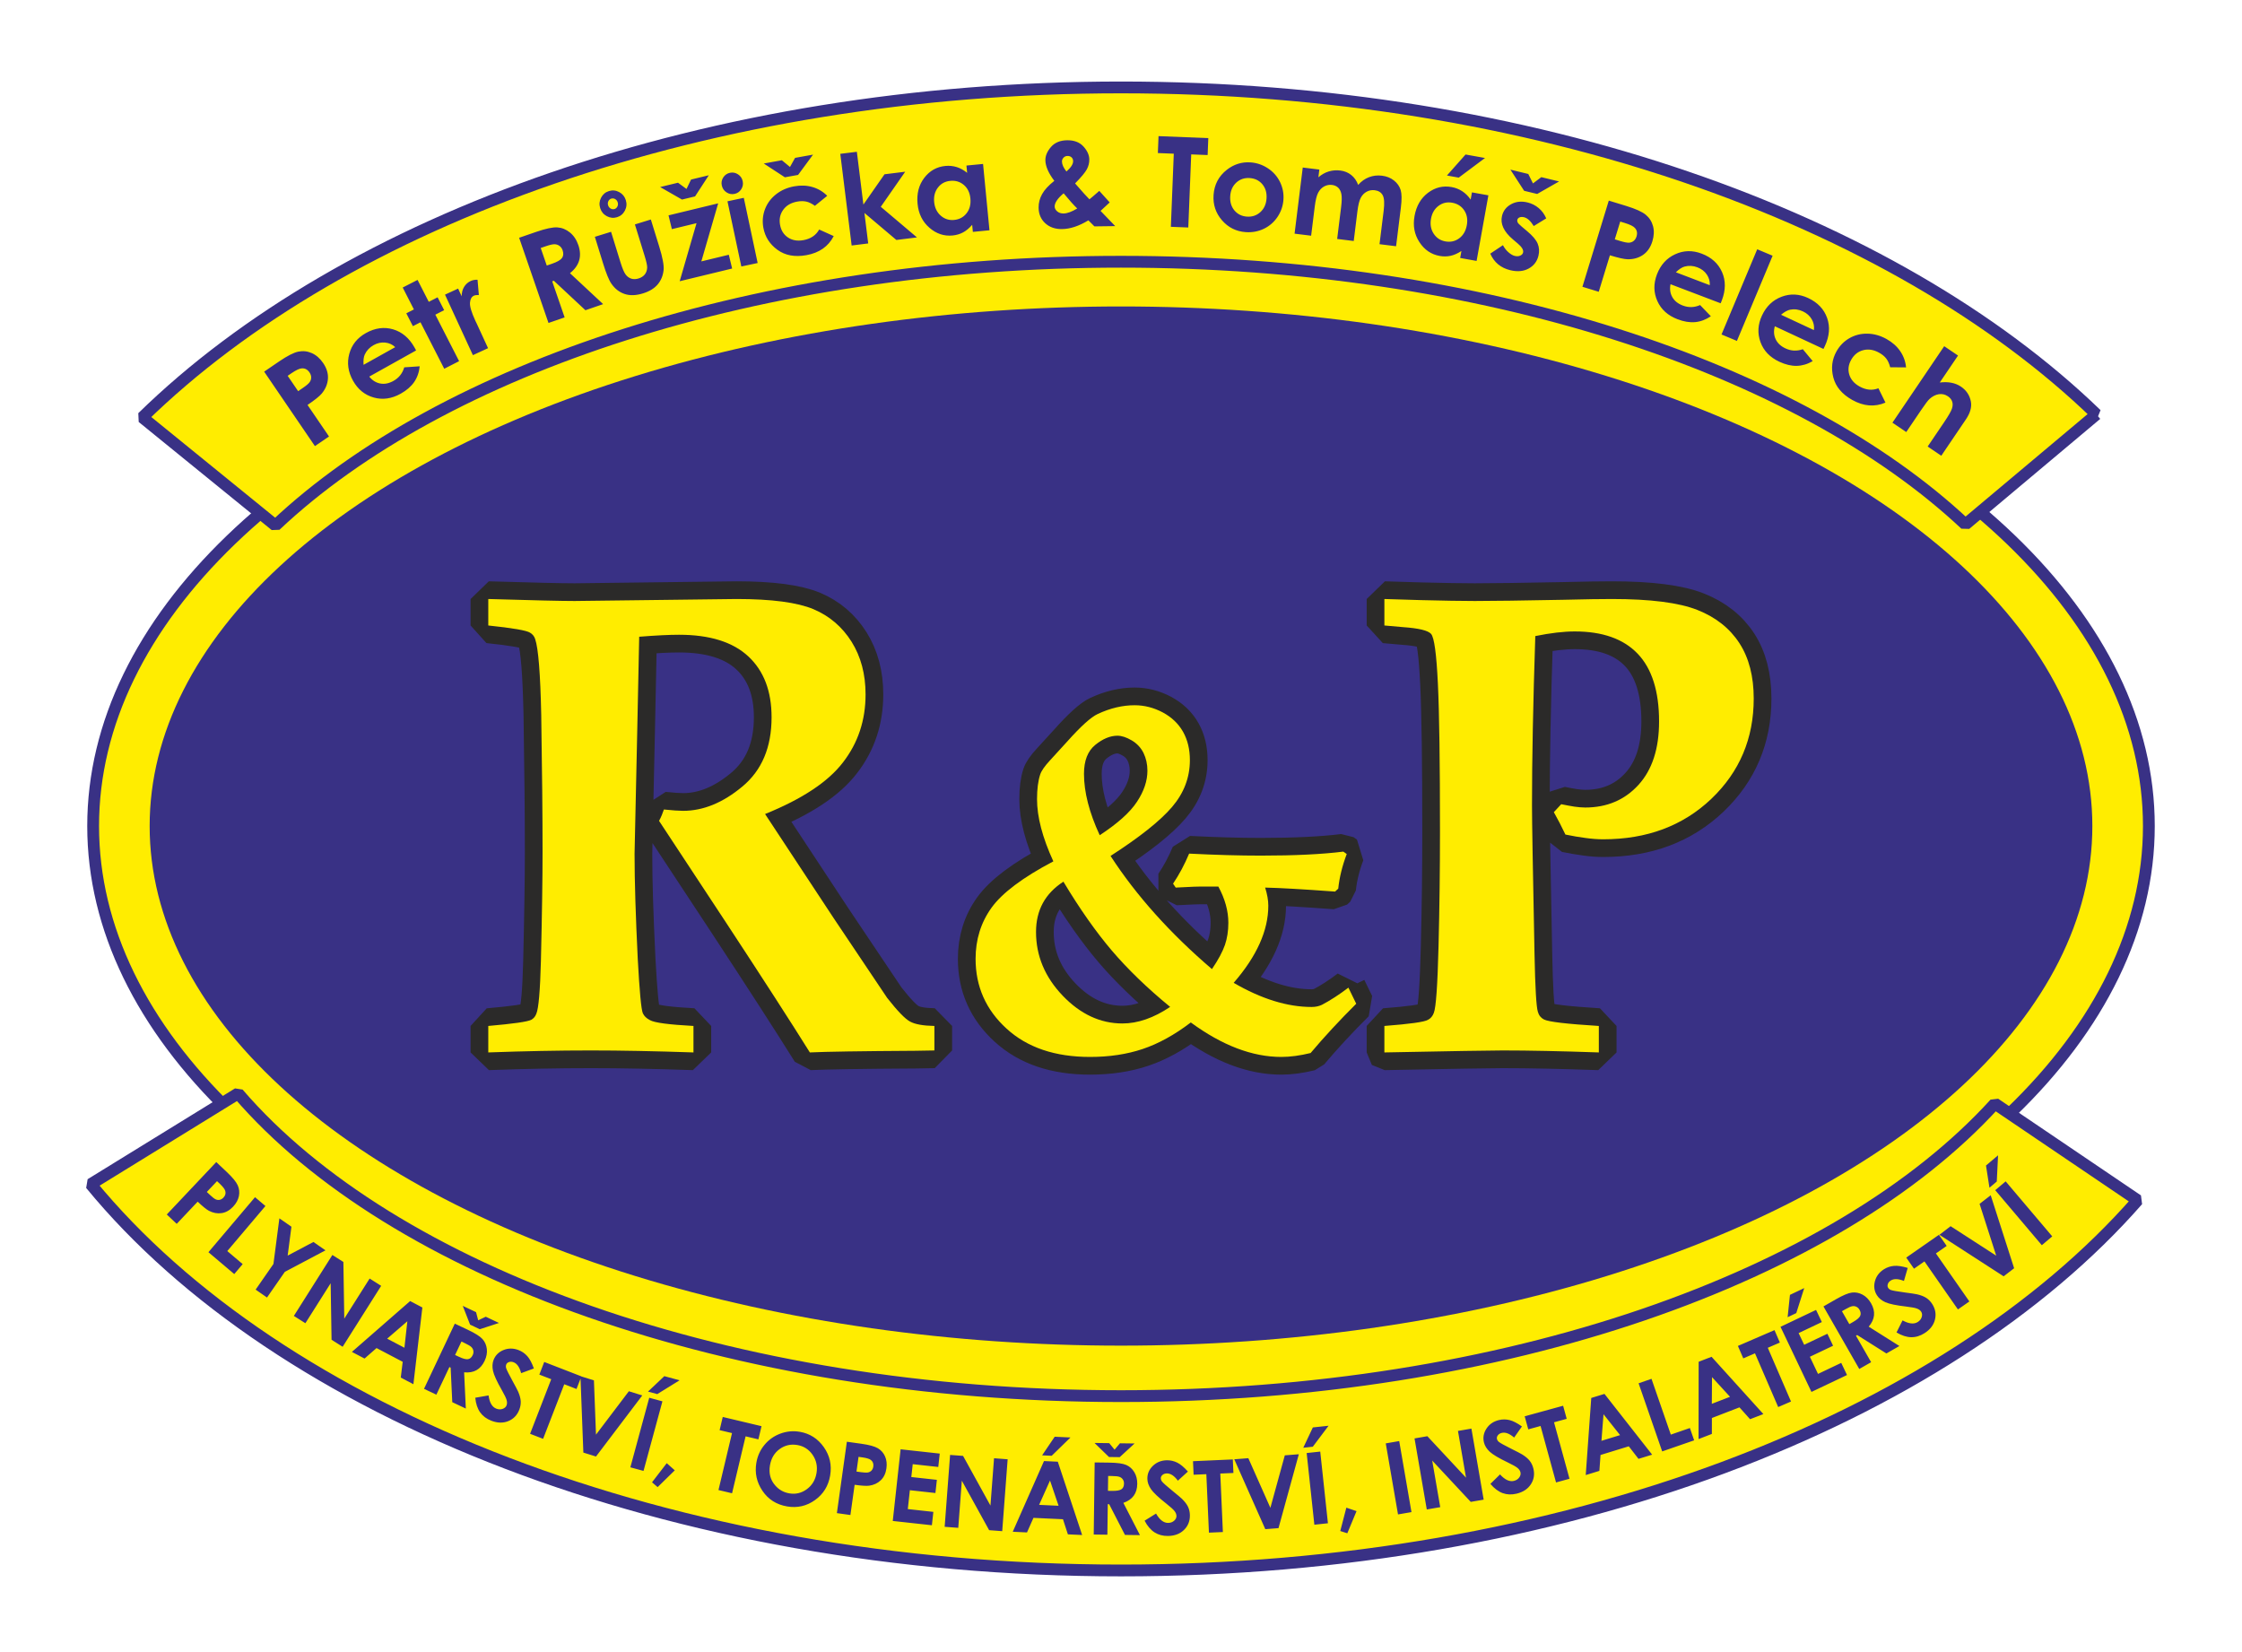
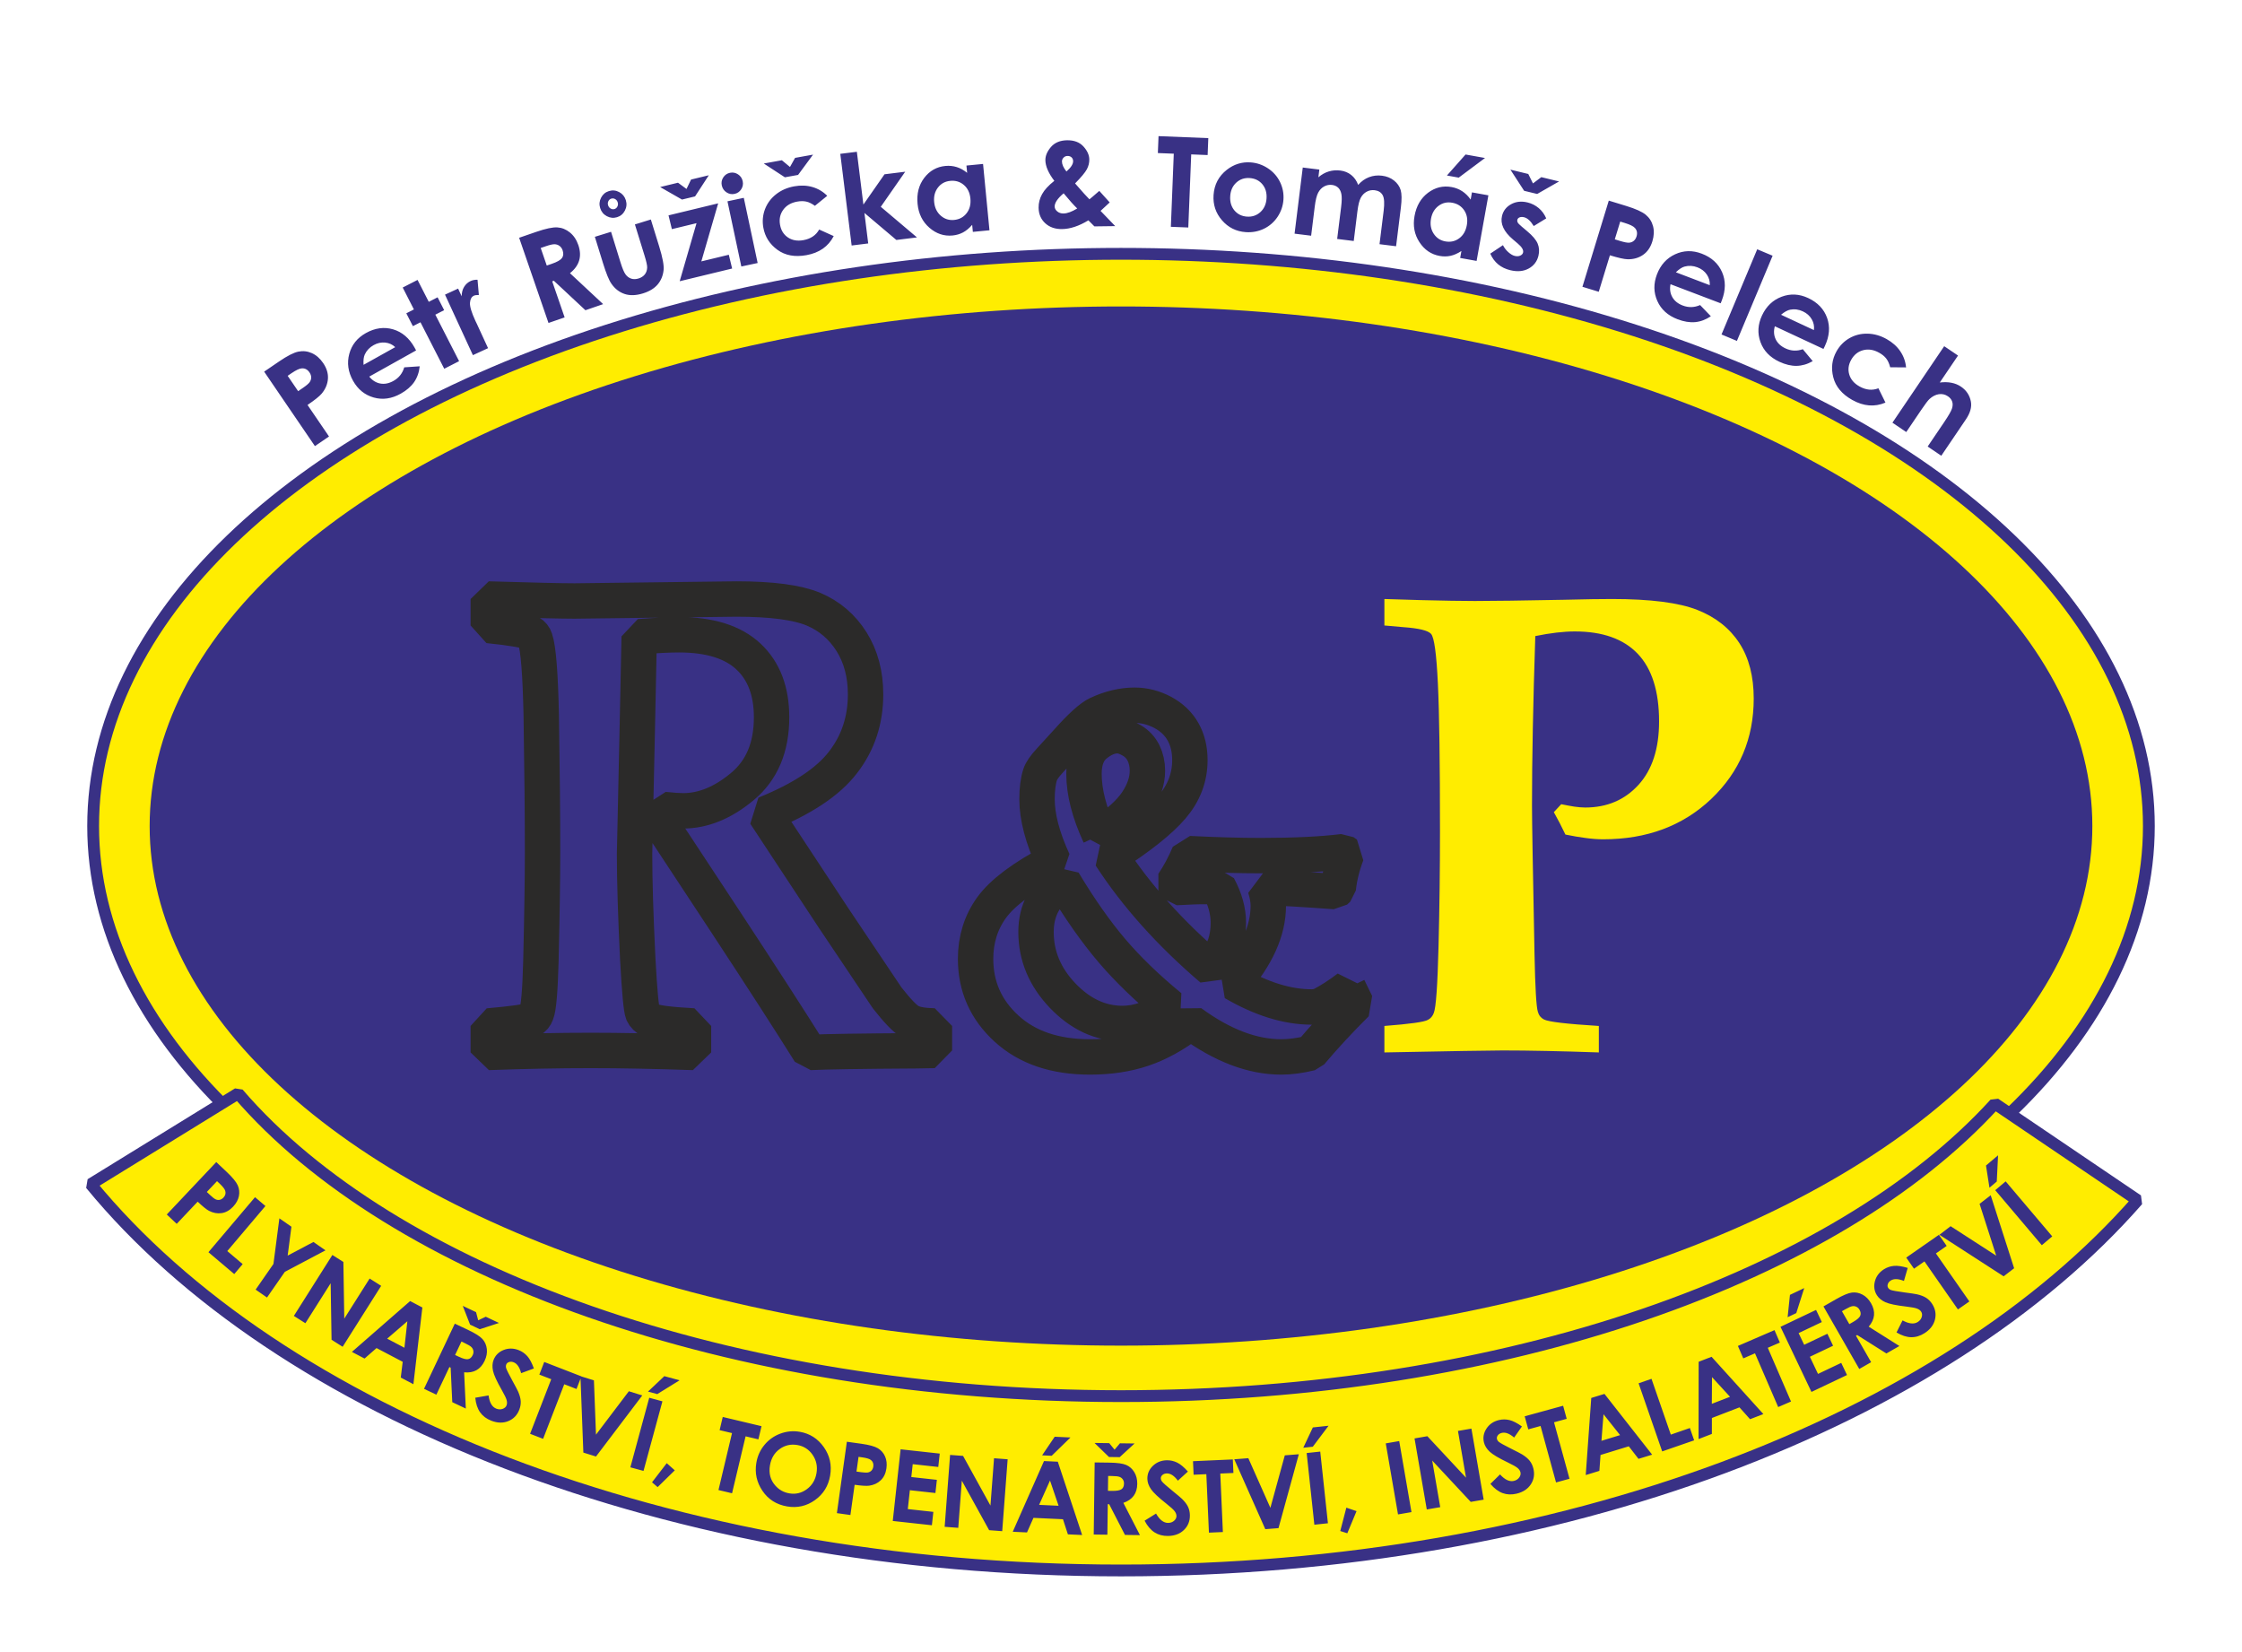
<svg xmlns="http://www.w3.org/2000/svg" xml:space="preserve" width="95mm" height="70mm" version="1.1" style="shape-rendering:geometricPrecision; text-rendering:geometricPrecision; image-rendering:optimizeQuality; fill-rule:evenodd; clip-rule:evenodd" viewBox="0 0 9500 7000">
  <defs>
    <style type="text/css">
   
    .str0 {stroke:#393185;stroke-width:50;stroke-miterlimit:22.926}
    .str1 {stroke:#393185;stroke-width:50;stroke-linejoin:bevel;stroke-miterlimit:22.926}
    .str2 {stroke:#2B2A29;stroke-width:150;stroke-linejoin:bevel;stroke-miterlimit:22.926}
    .fil3 {fill:none;fill-rule:nonzero}
    .fil0 {fill:#FFED00}
    .fil1 {fill:#393185}
    .fil4 {fill:#FFED00;fill-rule:nonzero}
    .fil2 {fill:#393185;fill-rule:nonzero}
   
  </style>
  </defs>
  <g id="Vrstva_x0020_1">
    <ellipse class="fil0 str0" cx="4750" cy="3500" rx="4355.34" ry="2424.58" />
    <ellipse class="fil1" cx="4750" cy="3500" rx="4115.88" ry="2201.52" />
-     <path class="fil0 str1" d="M8883.25 1755.7c-860.14,-831.74 -2389.52,-1385.28 -4133.25,-1385.28 -1752.68,0 -3288.87,559.17 -4146.51,1398.09l563.58 458.03c707.08,-667.23 2046.62,-1117.51 3582.93,-1117.51 1532.76,0 2869.65,448.17 3578.05,1112.84l555.2 -466.17z" />
    <path class="fil0 str1" d="M4750 6654.08c1868.84,0 3491.47,-635.75 4307.86,-1568.48l-604.97 -409.52c-667.58,733.72 -2074.75,1239.39 -3702.89,1239.39 -1659.89,0 -3090.05,-525.62 -3741.03,-1282.6l-624.53 384.69c795.86,969.72 2451.62,1636.52 4365.56,1636.52z" />
    <path class="fil2" d="M1119.31 1574.66l63.8 -43.47c34.48,-23.52 61.5,-37.3 81.03,-41.3 19.6,-4.01 38.74,-1.9 57.19,6.3 18.45,8.23 34.49,22.28 48.09,42.2 15.01,22.04 21.7,44.32 20.08,66.78 -1.6,22.4 -10.34,43.26 -26.29,62.52 -9.38,11.22 -29.46,27.26 -60.12,48.15l91.02 133.58 -59.75 40.73 -215.05 -315.49zm143.93 82.75l19.26 -13.14c15.17,-10.31 24.9,-18.54 29.37,-24.75 4.43,-6.21 6.66,-12.87 6.69,-20.2 0,-7.3 -2.44,-14.44 -7.27,-21.52 -8.35,-12.24 -19.2,-17.94 -32.5,-17.01 -9.73,0.48 -24.05,7.18 -42.81,19.93l-17.06 11.64 44.32 65.05zm499.93 -172.62l-198.49 110.88c12.69,15.98 28.19,25.69 46.4,29.25 18.18,3.43 36.93,-0.25 56.13,-10.98 23.07,-12.87 38.23,-32.01 45.71,-57.52l65.54 -4.43c-2.62,25.62 -10.55,47.96 -23.64,66.93 -13.17,18.93 -32.13,35.3 -56.98,49.17 -38.52,21.52 -76.72,26.92 -114.53,16.1 -37.83,-10.77 -66.98,-34.49 -87.42,-71.06 -20.99,-37.54 -26.26,-75.52 -15.86,-113.81 10.34,-38.35 33.73,-67.68 70.36,-88.15 38.77,-21.65 77.24,-26.89 115.32,-15.77 38.13,11.19 68.49,36.96 91.16,77.57l6.3 11.82zm-88.48 -13.9c-11.64,-11.18 -25.81,-17.66 -42.51,-19.41 -16.79,-1.69 -33.04,1.9 -48.99,10.82 -17.24,9.62 -29.69,22.79 -37.47,39.61 -4.82,10.44 -6.57,25.09 -5.19,43.93l134.16 -74.95zm31.72 -252.66l62.94 -32.2 47.49 92.79 37.41 -19.11 27.82 54.42 -37.41 19.14 100.72 196.95 -62.97 32.2 -100.73 -196.95 -32.16 16.46 -27.83 -54.45 32.17 -16.43 -47.45 -92.82zm179.25 30.11l55.53 -25.59 15.02 32.59c0.12,-15.47 3.55,-28.76 10.34,-39.89 6.84,-11.15 16.1,-19.44 27.79,-24.81 8.26,-3.83 18,-5.64 29.13,-5.42l5.63 64.75c-9.22,-0.33 -16.31,0.67 -21.13,2.9 -9.83,4.52 -15.37,14.53 -16.49,29.84 -1.21,15.38 6.45,40.94 22.94,76.7l5.97 12.33 47.66 103.46 -64.21 29.58 -118.18 -256.44zm314.08 -240.93l72.99 -25.15c39.88,-13.74 69.58,-20.05 88.96,-18.75 19.45,1.24 37.14,8.47 53.12,21.44 16.01,12.93 27.92,30.66 35.73,53.3 8.17,23.69 9.31,45.55 3.49,65.36 -5.88,19.92 -18.78,37.86 -38.89,53.87l140.55 131.11 -75.07 25.87 -133.79 -124.87 -6.97 2.41 52.67 152.82 -68.37 23.57 -124.42 -360.98zm117.06 117.72l21.8 -7.51c22.13,-7.62 36.33,-15.7 42.69,-24.38 6.3,-8.66 7.2,-19.63 2.59,-33.05 -2.71,-7.89 -7.21,-14.01 -13.33,-18.48 -6.12,-4.43 -13.08,-6.72 -20.92,-6.84 -7.78,-0.24 -20.95,2.89 -39.46,9.29l-19.02 6.54 25.65 74.43zm203.83 -121.76l68.58 -21.23 40.13 129.73c7.81,25.23 15.01,42.2 21.49,50.95 6.52,8.74 14.48,14.65 23.88,17.75 9.38,3.05 19.78,2.78 31.05,-0.69 11.25,-3.5 20.05,-9.2 26.32,-16.94 6.21,-7.78 9.62,-17.49 10.19,-29.04 0.39,-8.68 -3.31,-25.71 -11.18,-51.13l-40.79 -131.89 67.56 -20.89 35.3 114.14c14.56,47.06 20.8,80.37 18.72,100.02 -2.5,23.97 -10.97,44.32 -25.14,61.11 -14.23,16.77 -35,29.4 -62.25,37.84 -29.64,9.16 -55.54,9.95 -77.94,2.38 -22.37,-7.54 -40.91,-21.92 -55.68,-43.23 -10.4,-14.71 -22.22,-43.62 -35.54,-86.71l-34.7 -112.17zm59.69 -193.82c15.07,-4.68 29.54,-3.2 43.47,4.37 13.9,7.48 23.31,18.84 27.98,34.01 4.79,15.4 3.5,30.2 -3.86,44.22 -7.3,14.17 -18.39,23.55 -33.31,28.16 -14.9,4.61 -29.37,3.13 -43.41,-4.4 -13.96,-7.45 -23.37,-18.93 -28.13,-34.34 -4.68,-15.16 -3.41,-29.85 3.89,-43.86 7.2,-14.11 18.33,-23.52 33.37,-28.16zm9.92 32.01c-5.61,1.72 -9.74,5.31 -12.42,10.89 -2.66,5.45 -2.99,11.3 -1.12,17.3 1.96,6.3 5.61,11.01 10.98,13.96 5.39,3.08 10.82,3.71 16.22,2.02 5.42,-1.66 9.52,-5.25 12.24,-10.82 2.74,-5.49 3.16,-11.46 1.2,-17.73 -1.87,-6 -5.43,-10.64 -10.73,-13.66 -5.31,-3.07 -10.79,-3.67 -16.37,-1.96zm242.53 70.91l210.37 -50.89 -71.36 245.95 116.4 -28.16 14.11 58.39 -222.24 53.79 71.35 -245.98 -104.49 25.3 -14.14 -58.4zm-35.6 -119.96l75.73 -18.33 36.03 26.47 19.29 -39.85 75.19 -18.18 -58.22 89.57 -55.32 13.38 -92.7 -53.06zm296.02 -60.38c12.12,-2.56 23.45,-0.36 34,6.54 10.62,6.9 17.19,16.58 19.84,29.06 2.62,12.3 0.51,23.7 -6.21,34.19 -6.75,10.49 -16.16,17.03 -28.22,19.6 -12.3,2.62 -23.72,0.42 -34.27,-6.55 -10.65,-6.99 -17.25,-16.85 -19.93,-29.48 -2.59,-12.15 -0.45,-23.39 6.3,-33.8 6.75,-10.4 16.25,-16.97 28.49,-19.56zm-10.67 120.8l69.18 -14.68 58.7 276.18 -69.16 14.71 -58.72 -276.21zm422.72 -23.24l-52.27 42.38c-12.94,-9.46 -25.08,-15.4 -36.54,-17.93 -11.43,-2.54 -24.3,-2.45 -38.62,0.12 -26.08,4.7 -45.76,16.25 -59.03,34.61 -13.35,18.42 -17.82,39.67 -13.44,63.94 4.22,23.51 15.46,41.3 33.58,53.45 18.24,12.09 39.89,15.86 65.09,11.31 31.14,-5.61 53.48,-20.6 67.08,-45.05l61.65 27.8c-22.85,44.11 -61.38,71.03 -115.74,80.83 -48.93,8.83 -89.84,1.23 -122.67,-22.64 -32.86,-23.88 -52.82,-55.14 -59.81,-93.88 -4.82,-26.83 -2.56,-52.73 6.78,-77.75 9.47,-25.03 25.03,-46.22 46.82,-63.46 21.77,-17.25 47.54,-28.58 77.39,-33.95 27.68,-5 53.39,-3.95 77.36,3.07 23.97,7.03 44.77,19.42 62.37,37.15zm-268.91 -136.87l76.66 -13.81 34.43 28.52 21.59 -38.62 76.12 -13.72 -63.37 85.98 -55.98 10.07 -89.45 -58.42zm324.23 -41l70.19 -8.69 27.7 223.67 89.51 -128.34 87.67 -10.85 -103.47 148.62 153.33 129.7 -87.33 10.82 -135.31 -114.44 16.01 129.21 -70.18 8.72 -48.12 -388.42zm534.58 49.65l70.39 -6.81 27.17 281.06 -70.4 6.78 -2.89 -29.9c-12.51,14.38 -25.42,25.08 -38.74,32.16 -13.27,7.06 -28.1,11.43 -44.23,13 -36.45,3.53 -69.22,-7.48 -98.49,-33.04 -29.27,-25.51 -45.88,-59.15 -49.89,-100.88 -4.19,-43.32 5.27,-80.01 28.24,-110.19 23.04,-30.11 52.82,-46.97 89.51,-50.52 16.94,-1.63 33.04,0.03 48.48,4.85 15.43,4.85 30.03,13.02 43.83,24.36l-2.98 -30.87zm-68.59 64.85c-21.91,2.11 -39.31,11.54 -52.21,28.4 -12.97,16.73 -18.33,37.2 -16.01,61.25 2.35,24.27 11.61,43.51 27.86,57.77 16.25,14.23 35.09,20.29 56.61,18.21 22.13,-2.14 39.86,-11.58 52.91,-28.43 13.18,-16.73 18.54,-37.69 16.13,-62.65 -2.38,-24.42 -11.61,-43.47 -27.7,-57.22 -16.01,-13.69 -35.31,-19.5 -57.59,-17.33zm631.5 42.47l44.08 48.87 -19.42 18.06 -19.29 17.82 62.1 64.51 -88.18 1.15 -25.5 -25.6c-39.83,24.18 -77.06,36.57 -111.55,37.03 -29.24,0.39 -53.03,-7.93 -71.39,-24.79 -18.33,-16.85 -27.64,-38.74 -28.01,-65.57 -0.27,-20.32 4.62,-39.43 14.69,-57.61 9.94,-18.15 27.31,-36.99 51.88,-56.43 -24.93,-32.77 -37.53,-61.93 -37.87,-87.37 -0.24,-18.78 7.66,-37.47 23.64,-56.08 16.07,-18.57 38.89,-28.06 68.47,-28.45 29.87,-0.4 52.96,8.44 69.24,26.37 16.28,17.97 24.48,36.18 24.72,54.72 0.22,14.53 -3.22,28.52 -10.4,41.88 -7.17,13.47 -23.78,33.46 -49.83,59.87 31.41,36.12 51.67,58.52 60.84,67.35 5.42,-4.13 19.35,-16.1 41.78,-35.73zm-139.16 -82.09c18.99,-16.76 28.46,-31.32 28.28,-43.98 -0.09,-6.57 -2.29,-11.85 -6.69,-15.98 -4.4,-4.1 -10.16,-6.03 -17.25,-5.94 -6.57,0.09 -12.12,2.44 -16.67,7.21 -4.52,4.76 -6.78,10.19 -6.69,16.4 0.15,12.39 6.48,26.5 19.02,42.29zm45.67 156.62c-13.65,-12.93 -32.92,-34.28 -57.67,-64.31 -25.5,21.65 -38.19,40.31 -37.98,56.26 0.09,7.45 3.71,14.26 10.82,20.38 7.17,6.06 16.07,9.07 26.86,8.92 15.53,-0.21 34.85,-7.29 57.97,-21.25zm344.5 -306.51l210.91 8.41 -2.86 71.72 -69.58 -2.77 -12.36 309.76 -73.86 -2.92 12.36 -309.8 -67.47 -2.68 2.86 -71.72zm389.81 111.24c26.62,1.87 51.16,10.25 73.71,25.15 22.58,14.89 39.52,34.09 51.13,57.73 11.57,23.72 16.43,48.66 14.62,75.01 -1.84,26.53 -10.22,50.82 -24.99,72.98 -14.87,22.16 -34.13,38.92 -57.86,50.38 -23.78,11.39 -49.38,16.19 -76.87,14.26 -40.49,-2.8 -74.04,-19.51 -100.64,-50.14 -26.68,-30.75 -38.55,-66.56 -35.72,-107.5 3.05,-43.93 21.77,-79.44 56.16,-106.45 30.18,-23.49 63.59,-33.98 100.46,-31.42zm-3.53 66.39c-22.04,-1.51 -40.88,4.82 -56.53,19.02 -15.64,14.26 -24.33,33.22 -25.98,57.01 -1.69,24.39 4.19,44.71 17.54,60.84 13.39,16.1 31.14,24.99 53.33,26.53 22.1,1.53 41.06,-4.89 56.86,-19.15 15.74,-14.29 24.45,-33.49 26.11,-57.55 1.69,-24.15 -4.22,-44.16 -17.58,-60.29 -13.35,-16.04 -31.29,-24.84 -53.75,-26.41zm224.87 -44.62l70.21 8.68 -4.07 32.71c13.72,-11.79 28.31,-20.05 43.9,-24.72 15.52,-4.79 32.01,-6.06 49.41,-3.92 17.51,2.17 32.89,8.47 45.88,18.84 13.12,10.38 22.89,24.45 29.46,42.06 13.2,-15.16 28.52,-26.14 45.85,-32.71 17.34,-6.63 35.73,-8.74 54.99,-6.36 19.99,2.47 36.96,9.31 50.95,20.44 14.08,11.12 23.39,24.6 28.25,40.28 4.73,15.79 5.06,40.45 0.9,74.07l-20.32 164.12 -70.18 -8.68 17.55 -141.6c3.91,-31.66 2.62,-53.64 -4.01,-65.79 -6.61,-12.18 -17.97,-19.29 -33.89,-21.28 -12.24,-1.51 -23.55,0.57 -34.01,6.24 -10.49,5.61 -18.9,14.2 -25.05,25.66 -6.15,11.48 -10.91,30.54 -14.23,57.28l-15.58 125.95 -70.22 -8.68 16.76 -135.21c3.08,-24.96 3.47,-43.32 1.09,-54.96 -2.32,-11.73 -6.9,-20.68 -13.63,-27.13 -6.78,-6.39 -15.52,-10.25 -26.04,-11.55 -11.79,-1.45 -22.98,0.66 -33.44,6.39 -10.52,5.76 -18.84,14.56 -25.23,26.44 -6.27,11.94 -11.1,31.32 -14.41,58.16l-15.41 124.17 -70.18 -8.68 34.7 -280.22zm716.91 105.27l69.61 12.52 -49.93 277.93 -69.61 -12.52 5.31 -29.57c-15.92,10.46 -31.27,17.24 -46.01,20.44 -14.68,3.23 -30.12,3.41 -46.09,0.54 -36.03,-6.45 -64.61,-25.89 -85.86,-58.45 -21.29,-32.47 -28.16,-69.34 -20.74,-110.61 7.68,-42.84 26.77,-75.61 57.03,-98.44 30.33,-22.73 63.55,-30.93 99.85,-24.39 16.76,2.99 31.81,8.96 45.34,17.79 13.54,8.83 25.39,20.68 35.61,35.3l5.49 -30.54zm-83.6 43.87c-21.65,-3.89 -40.97,0.48 -57.92,13.2 -17.03,12.61 -27.73,30.87 -32.01,54.66 -4.31,24 -0.61,45.01 11.18,63.13 11.79,18.09 28.28,29.06 49.56,32.86 21.89,3.95 41.52,-0.33 58.64,-13.02 17.21,-12.57 28.04,-31.27 32.47,-55.96 4.34,-24.14 0.6,-44.98 -11.16,-62.58 -11.72,-17.52 -28.7,-28.34 -50.76,-32.29zm56.49 -204.31l82.46 14.8 -111.37 83.18 -50.01 -8.98 78.92 -89zm341.78 270.69l-52.9 32.47c-13.06,-21.4 -26.65,-33.82 -40.76,-37.26 -7.69,-1.87 -14.08,-1.66 -19.27,0.51 -5.18,2.23 -8.35,5.73 -9.52,10.55 -0.88,3.71 -0.34,7.42 1.68,11.19 1.99,3.77 7.87,9.68 17.49,17.76l22.1 18.66c23.39,19.44 38.37,37.23 45.01,53.15 6.6,16.01 7.68,33.07 3.25,51.31 -5.91,24.3 -19.8,42.45 -41.63,54.26 -21.89,11.94 -47.87,14.2 -78.02,6.88 -39.95,-9.68 -68.23,-33.04 -84.48,-70.1l53.67 -35.87c5.82,11.36 13.41,21.31 22.94,29.72 9.47,8.42 18.42,13.69 26.83,15.74 9.08,2.2 17,1.87 23.58,-1.2 6.66,-3.02 10.64,-7.36 11.99,-13.06 2.57,-10.58 -4.91,-23.33 -22.55,-38.19l-20.35 -17.28c-39.04,-33.07 -54.44,-66.38 -46.33,-99.88 5.24,-21.61 18.09,-38.1 38.53,-49.38 20.44,-11.27 43.65,-13.78 69.64,-7.45 17.84,4.32 33.58,12.36 47.45,24 13.75,11.67 24.3,26.17 31.65,43.47zm-151.76 -206.57l75.73 18.36 19.9 40.04 35.36 -26.59 75.22 18.24 -92.79 53 -55.26 -13.42 -58.16 -89.63zm416.88 131.24l73.8 22.58c39.92,12.24 67.56,24.69 82.91,37.41 15.4,12.78 25.71,29.03 30.84,48.57 5.15,19.53 4.19,40.85 -2.87,63.91 -7.8,25.5 -20.98,44.65 -39.52,57.43 -18.48,12.78 -40.22,18.99 -65.24,18.6 -14.62,-0.33 -39.7,-5.94 -75.19,-16.79l-47.3 154.56 -69.16 -21.16 111.73 -365.11zm25.45 164.06l22.27 6.84c17.52,5.34 30.06,7.78 37.69,7.42 7.63,-0.45 14.2,-2.87 19.93,-7.42 5.69,-4.58 9.76,-10.91 12.27,-19.14 4.34,-14.17 1.99,-26.2 -7.06,-36 -6.48,-7.26 -20.65,-14.29 -42.33,-20.92l-19.74 -6.03 -23.03 75.25zm448.62 271.02l-212.48 -80.82c-4.1,19.99 -1.6,38.1 7.39,54.32 9.04,16.16 23.9,28.16 44.46,35.97 24.69,9.41 49.11,8.71 73.47,-1.96l45.53 47.39c-21.35,14.44 -43.57,22.7 -66.48,24.9 -22.97,2.05 -47.69,-1.96 -74.31,-12.09 -41.24,-15.67 -69.91,-41.45 -85.92,-77.41 -16.07,-35.88 -16.64,-73.47 -1.72,-112.63 15.28,-40.19 40.97,-68.65 77,-85.29 36.02,-16.7 73.52,-17.64 112.75,-2.72 41.48,15.77 70.24,41.91 86.19,78.24 15.92,36.36 15.68,76.21 -0.88,119.68l-5 12.42zm-46.19 -76.72c1.09,-16.1 -3.07,-31.14 -12.45,-45.07 -9.49,-13.93 -22.7,-24.06 -39.76,-30.57 -18.48,-7.03 -36.57,-8.11 -54.45,-3.26 -11.09,3.02 -23.42,11.1 -36.99,24.24l143.65 54.66zm201.06 -152.16l65.24 27.35 -151.28 360.95 -65.24 -27.34 151.28 -360.96zm280.7 422.31l-206.06 -96.08c-5.51,19.63 -4.34,37.86 3.44,54.72 7.84,16.76 21.77,29.81 41.72,39.1 23.94,11.18 48.33,12.27 73.41,3.41l41.94 50.55c-22.34,12.88 -45.07,19.51 -68.11,20.02 -23.06,0.36 -47.42,-5.43 -73.22,-17.45 -40.01,-18.67 -66.72,-46.46 -80.08,-83.48 -13.38,-36.96 -11.21,-74.5 6.49,-112.48 18.17,-38.95 45.88,-65.45 83.02,-79.44 37.17,-14.05 74.65,-12.24 112.63,5.48 40.25,18.79 67.02,46.91 80.29,84.33 13.23,37.44 10.1,77.14 -9.59,119.29l-5.88 12.03zm-40.49 -79.89c2.26,-15.98 -0.78,-31.26 -9.13,-45.83 -8.47,-14.59 -20.89,-25.68 -37.45,-33.4 -17.9,-8.35 -35.87,-10.76 -54.05,-7.2 -11.28,2.17 -24.18,9.34 -38.65,21.46l139.28 64.97zm390.5 158.06l-67.26 -0.54c-3.98,-15.53 -9.58,-27.86 -16.82,-37.08 -7.17,-9.23 -17.18,-17.37 -29.85,-24.45 -23.12,-12.96 -45.67,-16.61 -67.59,-10.88 -22,5.72 -38.95,19.26 -51.04,40.78 -11.69,20.84 -14.35,41.73 -8.08,62.62 6.37,20.92 20.69,37.59 43.03,50.14 27.61,15.46 54.35,18.11 80.4,7.89l29.9 60.66c-45.7,19.54 -92.55,15.77 -140.72,-11.24 -43.36,-24.33 -70.13,-56.2 -80.26,-95.51 -10.16,-39.31 -5.66,-76.15 13.57,-110.46 13.36,-23.79 31.59,-42.33 54.72,-55.71 23.21,-13.27 48.69,-19.72 76.51,-19.15 27.77,0.52 54.84,8.17 81.31,23.04 24.48,13.71 43.68,30.93 57.7,51.58 14.02,20.65 22.19,43.44 24.48,68.31zm161.62 -89.81l58.58 39.65 -77.3 114.2c18.15,-2.15 34.64,-1.81 49.56,1.11 14.87,2.89 28.28,8.32 40.1,16.34 23.09,15.65 37.2,36.87 42.18,63.67 4.19,23.06 -2.87,48.06 -21.05,74.92l-104.46 154.32 -57.7 -39.04 69.31 -102.38c18.27,-27.01 29.45,-46.21 33.34,-57.49 3.92,-11.34 4.34,-21.43 1.33,-30.42 -2.96,-8.89 -9.08,-16.46 -18.18,-22.64 -11.82,-7.99 -24.69,-10.91 -38.53,-8.83 -13.75,2.14 -26.86,8.89 -39.37,20.23 -6.48,5.91 -18.18,21.28 -35.12,46.33l-63.49 93.79 -58.58 -39.64 219.38 -324.12z" />
    <path class="fil2" d="M916.36 4923.71l44.89 42.38c24.27,22.95 39.68,41.64 46.16,56.29 6.48,14.62 8.14,29.91 4.85,45.73 -3.26,15.86 -11.49,30.78 -24.72,44.8 -14.65,15.5 -30.87,24.57 -48.72,27.14 -17.79,2.62 -35.6,-0.64 -53.36,-9.8 -10.4,-5.43 -26.35,-18.36 -47.93,-38.74l-88.79 94.03 -42.08 -39.71 209.7 -222.12zm-40 126.65l13.56 12.81c10.67,10.04 18.78,16.25 24.33,18.69 5.67,2.41 11.25,3.02 16.94,1.78 5.73,-1.27 10.89,-4.37 15.62,-9.38 8.14,-8.59 10.7,-18.06 7.72,-28.31 -2.08,-7.5 -9.74,-17.57 -22.94,-30.02l-12.03 -11.37 -43.2 45.8zm204.24 22.15l44.14 37.42 -161.65 190.89 65.24 55.26 -35.73 42.18 -109.4 -92.62 197.4 -233.13zm103.2 89.66l51.1 35.46 -15.98 122.46 109.17 -57.77 51.07 35.46 -172.3 91.16 -75.46 108.71 -48.2 -33.49 75.46 -108.68 25.14 -193.31zm224.57 155.26l46.64 29.49 3.79 240.21 107.45 -169.91 48.9 30.93 -163.25 258.18 -47 -29.72 -3.8 -239.43 -107.05 169.34 -48.9 -30.9 163.22 -258.19zm329.48 195.24l51.85 27.22 -37.98 325.08 -53.54 -28.13 8.2 -66.8 -110.86 -58.22 -50.86 44.38 -53.54 -28.13 246.73 -215.4zm-11.76 85.53l-85.56 73.83 73.14 38.4 12.42 -112.23zm201.03 10.13l55.86 26.37c30.51,14.41 51.04,27.41 61.41,38.95 10.43,11.61 16.52,25.63 18.45,41.97 1.93,16.34 -1.18,33.16 -9.35,50.47 -8.56,18.15 -20.07,31.29 -34.49,39.37 -14.5,8.14 -31.95,11.18 -52.39,9.13l7.23 153.61 -57.43 -27.14 -6.87 -146.27 -5.31 -2.5 -55.23 116.97 -52.3 -24.72 130.42 -276.21zm1.26 132.79l16.7 7.87c16.92,7.99 29.52,11.31 38.05,9.89 8.41,-1.42 15.1,-7.2 19.93,-17.45 2.83,-6.03 3.7,-12.03 2.71,-18.03 -1.03,-5.97 -3.77,-11.16 -8.17,-15.62 -4.31,-4.46 -13.6,-10.01 -27.77,-16.7l-14.56 -6.87 -26.89 56.91zm32.44 -208.13l56.35 26.62 9.13 34.58 32.05 -15.17 55.95 26.44 -81.22 26.56 -41.18 -19.44 -31.08 -79.59zm301.35 265.26l-53.93 19.87c-6.51,-25.02 -17.06,-40.37 -31.68,-46.03 -7.15,-2.75 -13.69,-3.11 -19.66,-1.09 -6.03,2.11 -9.95,5.52 -11.79,10.28 -1.84,4.76 -2.05,9.92 -0.42,15.44 2.23,7.38 10.79,24.69 25.72,51.97 13.95,25.35 22.3,41.15 24.96,47.33 6.69,15.38 10.4,28.97 11.12,40.88 0.6,11.94 -1.36,23.88 -6,35.82 -9.07,23.42 -24.6,39.52 -46.7,48.57 -22.03,8.95 -46.06,8.38 -72.08,-1.72 -20.29,-7.87 -36.06,-19.66 -47.3,-35.43 -11.18,-15.79 -18.12,-36.44 -20.56,-61.89l56.31 -9.8c4.04,30.48 14.99,49.17 32.84,56.08 9.31,3.58 18.23,3.92 26.68,0.96 8.47,-2.98 14.07,-8.02 16.82,-15.1 2.47,-6.39 2.59,-13.78 0.27,-22.16 -2.26,-8.26 -8.98,-22.28 -20.2,-41.88 -21.28,-37.29 -33.76,-64.57 -37.5,-81.82 -3.74,-17.27 -2.99,-32.71 2.32,-46.39 7.66,-19.78 21.73,-33.8 42.21,-42.06 20.56,-8.29 41.87,-8.17 63.97,0.36 14.2,5.52 26.47,14.08 36.78,25.6 10.31,11.61 19.56,28.97 27.82,52.21zm43.93 -27.55l157.49 61.02 -20.74 53.54 -51.95 -20.11 -89.59 231.26 -55.14 -21.37 89.56 -231.26 -50.37 -19.51 20.74 -53.57zm153.45 60.17l57.1 17.79 8.74 230 139.28 -183.87 56.86 17.72 -196.11 258.82 -53.57 -16.67 -12.3 -323.79zm291.49 91.47l55.84 15.17 -80.04 294.78 -55.84 -15.17 80.04 -294.78zm63.89 -91.53l64.63 17.58 -94.57 58.49 -39.19 -10.65 69.13 -65.42zm10.25 368.74l34.06 30.33 -72.62 71.08 -23.79 -20.41 62.35 -81zm237.32 -195.84l164.3 39.07 -13.26 55.86 -54.21 -12.87 -57.37 241.27 -57.55 -13.66 57.37 -241.3 -52.55 -12.51 13.27 -55.86zm326.28 62.86c42.57,7.23 76.55,28.91 101.93,64.9 25.48,36.06 34.4,76.28 26.86,120.59 -7.44,43.96 -28.88,78.57 -64.3,103.86 -35.33,25.27 -74.65,34.28 -117.76,26.95 -45.25,-7.68 -80.13,-29.72 -104.67,-66.02 -24.63,-36.33 -33.25,-75.97 -25.96,-118.99 4.86,-28.7 16.34,-54.03 34.37,-75.82 18,-21.8 40.43,-37.69 67.14,-47.67 26.8,-9.97 54.27,-12.57 82.39,-7.8zm-10.4 56.04c-27.73,-4.7 -52.75,1.06 -74.91,17.21 -22.22,16.16 -35.85,39.17 -40.91,69.07 -5.67,33.29 1.75,61.65 22.31,85.05 15.91,18.3 35.84,29.45 59.84,33.52 27.04,4.62 51.76,-1.32 74.13,-17.72 22.4,-16.43 36.03,-39.01 40.91,-67.81 4.89,-28.64 -0.6,-54.53 -16.43,-77.66 -15.8,-23.09 -37.44,-36.99 -64.94,-41.66zm210.04 -13.93l61.14 8.53c33.1,4.62 56.47,10.98 70.24,19.12 13.75,8.17 23.94,19.68 30.45,34.49 6.51,14.8 8.44,31.74 5.79,50.83 -2.95,21.13 -10.94,37.92 -24,50.34 -12.96,12.42 -29.36,20.08 -49.17,22.94 -11.6,1.6 -32.07,0.27 -61.53,-3.83l-17.88 128.1 -57.31 -8.02 42.27 -302.5zm40.76 126.38l18.48 2.59c14.5,2.02 24.72,2.39 30.66,1.15 6,-1.33 10.88,-4.07 14.86,-8.38 3.92,-4.31 6.33,-9.86 7.27,-16.67 1.66,-11.73 -1.72,-20.93 -10.1,-27.56 -6.06,-4.91 -18.12,-8.68 -36.12,-11.18l-16.34 -2.29 -8.71 62.34zm187 -94.33l165.79 18.18 -6.22 56.68 -108.25 -11.88 -6 54.53 108.29 11.88 -6.12 55.84 -108.29 -11.88 -8.75 79.92 108.26 11.88 -6.21 56.64 -165.78 -18.15 33.28 -303.64zm209.62 23.82l55.02 4.16 116.04 210.4 15.19 -200.46 57.67 4.38 -23.03 304.58 -55.44 -4.19 -115.68 -209.71 -15.13 199.79 -57.67 -4.37 23.03 -304.58zm397.95 25.98l58.48 2.75 103.14 310.61 -60.42 -2.81 -20.83 -64 -125.08 -5.85 -27.32 61.71 -60.38 -2.8 132.41 -299.61zm25.5 82.49l-46.25 103.1 82.52 3.86 -36.27 -106.96zm19.78 -185.53l66.92 3.13 -79.64 77.6 -40.58 -1.9 53.3 -78.83zm169.4 108.89l61.77 0.82c33.73,0.42 57.79,3.73 72.02,9.94 14.32,6.21 25.66,16.43 34.19,30.51 8.56,14.08 12.72,30.66 12.48,49.78 -0.27,20.08 -5.28,36.81 -15.04,50.16 -9.83,13.42 -24.42,23.46 -43.87,30.06l70.3 136.72 -63.49 -0.85 -66.95 -130.2 -5.88 -0.09 -1.69 129.33 -57.85 -0.75 4.01 -305.43zm56.28 120.29l18.45 0.24c18.72,0.24 31.57,-1.99 38.71,-6.81 7.09,-4.8 10.73,-12.81 10.88,-24.15 0.09,-6.66 -1.59,-12.51 -5,-17.52 -3.41,-5.03 -8.05,-8.62 -13.93,-10.82 -5.79,-2.29 -16.52,-3.47 -32.2,-3.68l-16.09 -0.21 -0.82 62.95zm-56.89 -202.83l62.32 0.81 22.67 27.68 22.82 -27.08 61.89 0.82 -62.85 57.88 -45.53 -0.6 -61.32 -59.51zm395.75 121.16l-42.51 38.68c-15.43,-20.74 -30.96,-30.99 -46.64,-30.75 -7.65,0.12 -13.87,2.26 -18.63,6.39 -4.82,4.19 -7.17,8.83 -7.08,13.96 0.09,5.09 1.84,9.95 5.42,14.44 4.83,6 19.27,18.84 43.36,38.53 22.46,18.24 36.11,29.72 40.94,34.49 11.96,11.72 20.5,22.91 25.62,33.7 5.07,10.82 7.72,22.64 7.9,35.45 0.39,25.12 -7.93,45.86 -25.02,62.53 -17.07,16.58 -39.56,25.05 -67.44,25.51 -21.77,0.33 -40.79,-4.68 -57.13,-15.08 -16.34,-10.43 -30.51,-26.95 -42.33,-49.62l48.51 -30.24c15.19,26.71 32.35,39.92 51.49,39.61 9.98,-0.15 18.36,-3.19 25.08,-9.13 6.73,-5.91 10.04,-12.69 9.92,-20.29 -0.12,-6.87 -2.77,-13.78 -8.08,-20.65 -5.18,-6.78 -16.7,-17.24 -34.43,-31.2 -33.76,-26.59 -55.56,-47.18 -65.51,-61.77 -9.95,-14.6 -15.04,-29.19 -15.28,-43.87 -0.33,-21.19 7.47,-39.46 23.33,-54.81 15.92,-15.4 35.73,-23.33 59.42,-23.69 15.23,-0.24 29.82,3.1 43.69,9.92 13.92,6.84 29,19.47 45.4,37.89zm21.55 -43.86l168.71 -7.48 2.56 57.37 -55.65 2.47 10.97 247.78 -59.09 2.63 -11 -247.79 -53.96 2.42 -2.54 -57.4zm174.86 -8.08l59.6 -4.68 93.43 210.34 61.14 -222.4 59.39 -4.61 -86.16 313.08 -55.93 4.37 -131.47 -296.1zm306.75 -26.5l57.52 -6.15 32.59 303.7 -57.52 6.18 -32.59 -303.73zm26.23 -108.47l66.59 -7.15 -66.83 88.88 -40.37 4.34 40.61 -86.07zm141.9 339.97l43.23 14.62 -39.1 93.82 -29.87 -9.5 25.74 -98.94zm167.02 -272.38l57.01 -9.83 51.91 300.99 -57.01 9.83 -51.91 -300.99zm121.92 -21.05l54.35 -9.37 163.85 175.76 -34.15 -198.1 57 -9.86 51.92 301.02 -54.78 9.44 -163.31 -175.13 34.04 197.44 -57.01 9.83 -51.91 -301.03zm455.07 -50.67l-33.01 47.06c-19.6,-16.89 -36.99,-23.49 -52.25,-19.81 -7.44,1.78 -13.02,5.24 -16.79,10.28 -3.77,5.15 -5.03,10.19 -3.86,15.16 1.21,4.95 3.98,9.32 8.44,12.91 6.03,4.82 22.95,14.2 50.74,28.12 25.93,12.91 41.76,21.14 47.48,24.7 14.26,8.83 25.03,17.9 32.38,27.28 7.33,9.5 12.48,20.41 15.47,32.89 5.88,24.42 2.29,46.49 -10.76,66.47 -13,19.93 -33.11,33.11 -60.24,39.65 -21.16,5.09 -40.82,4.34 -59.03,-2.2 -18.21,-6.63 -35.63,-19.66 -52.15,-39.19l40.73 -40.13c20.68,22.76 40.3,31.9 58.9,27.43 9.71,-2.35 17.22,-7.17 22.49,-14.41 5.28,-7.23 7,-14.59 5.25,-21.97 -1.63,-6.67 -5.73,-12.82 -12.39,-18.39 -6.57,-5.49 -20.08,-13.18 -40.43,-22.92 -38.77,-18.57 -64.51,-33.88 -77.45,-45.94 -12.87,-12.06 -21.04,-25.2 -24.48,-39.46 -4.97,-20.62 -1.35,-40.16 10.77,-58.61 12.18,-18.51 29.78,-30.57 52.81,-36.09 14.81,-3.55 29.76,-3.49 44.8,0.09 15.08,3.68 32.56,12.67 52.58,27.08zm11.67 -43.08l162.88 -44.68 15.2 55.41 -53.75 14.71 65.6 239.19 -57.04 15.65 -65.6 -239.19 -52.1 14.29 -15.19 -55.38zm282.09 -77.69l56.01 -17.19 201.99 257.49 -57.79 17.76 -41.24 -53.18 -119.69 36.72 -4.85 67.35 -57.83 17.75 23.4 -326.7zm51.91 68.97l-8.71 112.69 78.96 -24.23 -70.25 -88.46zm148.69 -131.08l54.66 -18.93 81.88 236.39 80.79 -27.98 18.09 52.21 -135.45 46.94 -99.97 -288.63zm254.5 -91.25l54.66 -21.08 219.56 242.72 -56.43 21.74 -44.86 -50.17 -116.82 45.07 -0.12 67.5 -56.41 21.77 0.42 -327.55zm56.59 65.17l-0.78 113.03 77.08 -29.73 -76.3 -83.3zm109.71 -132.22l155.05 -66.99 22.76 52.73 -51.13 22.1 98.34 227.67 -54.3 23.45 -98.34 -227.67 -49.59 21.41 -22.79 -52.7zm180.55 -81.01l150.62 -71.6 24.48 51.46 -98.37 46.79 23.54 49.53 98.37 -46.75 24.12 50.73 -98.37 46.76 34.52 72.63 98.37 -46.79 24.48 51.49 -150.62 71.6 -131.14 -275.85zm40.01 -135.36l60.5 -28.76 -33.7 105.97 -36.69 17.45 9.89 -94.66zm141.99 48.96l53.6 -30.69c29.28,-16.76 51.68,-26.14 67.11,-28.04 15.47,-1.9 30.45,1.12 44.95,8.89 14.5,7.78 26.5,19.96 36.03,36.57 9.98,17.43 14.17,34.37 12.54,50.83 -1.66,16.52 -9.14,32.59 -22.52,48.18l130.05 82 -55.11 31.56 -123.84 -78.11 -5.1 2.93 64.28 112.2 -50.23 28.77 -151.76 -265.09zm109.59 75.01l16 -9.17c16.25,-9.31 26.2,-17.76 29.91,-25.53 3.65,-7.72 2.74,-16.53 -2.89,-26.35 -3.32,-5.79 -7.75,-9.95 -13.24,-12.54 -5.49,-2.6 -11.3,-3.32 -17.48,-2.27 -6.15,1 -16.01,5.43 -29.61,13.21l-13.96 8.02 31.27 54.63zm247.42 -238.17l-15.98 55.2c-24,-9.62 -42.6,-10.22 -55.84,-1.81 -6.45,4.13 -10.61,9.2 -12.51,15.2 -1.93,6.12 -1.5,11.27 1.27,15.58 2.71,4.31 6.75,7.54 12.15,9.5 7.26,2.59 26.32,5.97 57.13,10.13 28.7,3.8 46.34,6.42 52.91,7.96 16.34,3.71 29.48,8.8 39.49,15.28 9.98,6.6 18.42,15.29 25.29,26.08 13.48,21.19 17.25,43.23 11.4,66.38 -5.85,23.07 -20.56,42.06 -44.14,57.04 -18.36,11.67 -37.17,17.37 -56.55,17.07 -19.39,-0.37 -40.07,-7.03 -62.05,-20.14l25.54 -51.16c26.92,14.8 48.45,17.09 64.61,6.81 8.41,-5.33 13.98,-12.33 16.61,-20.92 2.62,-8.56 1.9,-16.07 -2.2,-22.46 -3.68,-5.82 -9.56,-10.28 -17.67,-13.39 -7.99,-3.04 -23.27,-5.97 -45.67,-8.56 -42.69,-4.97 -72.03,-11.12 -88.16,-18.33 -16.09,-7.23 -28.09,-17 -35.99,-29.39 -11.37,-17.88 -14.29,-37.54 -8.8,-58.91 5.48,-21.46 18.23,-38.59 38.22,-51.28 12.85,-8.17 27.01,-12.96 42.42,-14.44 15.47,-1.45 34.91,1.42 58.52,8.56zm-6.27 -43.74l138.55 -96.57 32.83 47.12 -45.7 31.84 141.81 203.5 -48.5 33.82 -141.82 -203.49 -44.34 30.9 -32.83 -47.12zm140.63 -96.54l47.37 -36.47 193.27 124.93 -70.51 -219.63 47.18 -36.39 99.21 309.23 -44.44 34.27 -272.08 -175.94zm236.48 -189.05l44.14 -37.38 197.4 233.1 -44.16 37.38 -197.38 -233.1zm-39.16 -104.49l51.13 -43.29 -5.46 111.06 -30.99 26.26 -14.68 -94.03z" />
    <g>
      <path class="fil3 str2" d="M2068.99 4459.18l0 -112.18c106.11,-9.35 166.41,-17.76 182.3,-26.18 9.82,-5.61 17.3,-14.02 21.51,-26.17 9.35,-21.97 15.89,-95.83 19.16,-222.51 4.68,-195.85 7.01,-350.11 7.01,-462.76 0,-152.39 -1.87,-345.44 -5.61,-580.1 -3.74,-174.82 -12.15,-281.86 -25.71,-321.59 -3.74,-11.69 -11.21,-21.04 -21.97,-27.12 -14.49,-9.34 -73.38,-19.63 -176.69,-30.38l0 -112.18c188.85,5.6 310.85,8.41 365.54,8.41l686.67 -8.41c148.65,0 257.09,14.49 325.34,43 67.78,28.51 122,74.79 161.73,137.89 39.73,63.58 59.37,137.9 59.37,223.44 0,109.38 -31.79,205.21 -95.36,287.48 -63.1,82.73 -173.42,155.65 -330.48,219.23l290.75 441.26 226.71 337.96c43.47,55.16 75.72,88.81 96.76,100.03 21.03,11.69 55.62,17.76 103.3,18.7l0 103.77 -80.4 1.4c-231.85,1.4 -380.5,3.74 -447.34,7.01 -79.46,-127.14 -198.19,-311.31 -356.66,-552.51l-282.33 -428.64c8.41,-15.43 14.96,-31.32 20.57,-48.15 36.46,3.74 63.57,5.61 81.33,5.61 85.08,0 168.75,-34.12 251.02,-102.84 82.73,-68.71 123.87,-166.41 123.87,-293.55 0,-110.78 -32.72,-196.32 -98.16,-257.56 -65.45,-61.23 -163.61,-92.08 -294.02,-92.08 -41.61,0 -97.7,2.8 -168.75,8.41l-8.41 405.27 -11.22 514.18c0,116.4 4.67,265.04 13.55,446.41 7.48,136.49 14.49,213.15 21.51,229.51 5.61,12.16 15.42,21.5 29.91,28.98 19.17,11.22 80.87,19.17 184.64,24.78l0 112.18c-163.6,-5.61 -308.98,-8.41 -435.19,-8.41 -135.09,0 -279.52,2.8 -434.25,8.41z" />
    </g>
    <g>
-       <path id="1" class="fil3 str2" d="M5866.02 4459.18l0 -112.18c108.44,-8.42 170.14,-16.83 185.1,-26.18 10.75,-5.61 19.17,-14.96 24.31,-28.98 9.35,-22.9 15.89,-117.33 20.1,-284.2 4.21,-166.88 6.08,-328.15 6.08,-485.21 0,-292.15 -2.81,-500.62 -8.89,-626.37 -6.07,-125.27 -15.42,-195.39 -28.98,-210.34 -13.08,-14.49 -52.35,-23.84 -118.26,-28.52l-79.46 -7.01 0 -112.18 154.72 4.67c95.82,2.34 172.02,3.74 228.58,3.74 77.59,0 202.87,-1.87 375.35,-5.14 93.02,-2.34 161.27,-3.27 205.21,-3.27 163.6,0 284.2,15.42 362.26,46.27 78.07,30.85 137.43,78.06 178.1,140.7 40.67,62.64 60.77,141.17 60.77,234.66 0,169.21 -59.84,310.84 -179.97,425.37 -120.13,114.05 -272.52,171.08 -457.62,171.08 -23.84,0 -48.62,-1.87 -75.26,-5.61 -26.64,-3.27 -54.69,-8.41 -85.07,-14.49 -15.43,-32.72 -31.79,-64.04 -49.09,-94.89l31.32 -33.66c20.1,4.21 38.8,7.48 55.63,10.29 16.83,2.33 32.25,3.74 45.81,3.74 92.08,0 167.34,-31.79 225.77,-95.83 58.43,-64.04 87.41,-153.79 87.41,-268.78 0,-128.07 -30.38,-223.9 -90.68,-287 -60.3,-63.11 -149.11,-94.43 -266.44,-94.43 -47.21,0 -103.31,6.55 -167.35,19.64 -9.34,282.33 -14.02,521.66 -14.02,717.98 0,65.91 3.74,276.26 10.75,631.51 2.81,140.24 7.48,220.64 14.03,242.14 4.2,15.42 13.08,26.18 25.7,32.72 20.1,10.28 97.7,19.16 232.79,27.58l0 112.18c-161.27,-5.61 -297.29,-8.41 -407.61,-8.41 -49.55,0 -216.42,2.8 -501.09,8.41z" />
-     </g>
+       </g>
    <g>
      <path id="2" class="fil3 str2" d="M5713.57 4184.78l33.17 68.08c-70.21,69.85 -134.77,139.35 -193.33,208.85 -44.8,10.93 -86.07,16.58 -124.17,16.58 -122.77,0 -250.48,-48.69 -383.47,-146.05 -69.5,52.91 -137.59,90.31 -204.26,112.53 -66.33,22.23 -140.76,33.52 -222.61,33.52 -148.52,0 -266.34,-39.87 -353.83,-119.95 -87.49,-79.73 -131.24,-178.5 -131.24,-295.63 0,-81.84 22.58,-154.16 67.74,-216.95 45.15,-62.45 132.29,-128.06 261.76,-196.15 -46.22,-100.54 -69.15,-188.38 -69.15,-263.53 0,-42.68 4.59,-77.61 13.41,-104.42 4.94,-15.17 18.7,-35.28 41.63,-59.97l74.43 -81.49c56.8,-63.5 99.13,-101.6 127.71,-115.01 52.92,-24.69 105.13,-37.04 156.28,-37.04 41.63,0 81.14,10.23 119.24,30.34 38.1,20.46 66.67,47.98 86.08,82.2 19.4,34.57 28.92,74.43 28.92,119.94 0,73.73 -25.4,140.05 -75.84,198.97 -50.45,58.91 -137.23,127.7 -260.35,207.08 109.01,167.92 252.23,327.73 429.68,479.43 27.17,-39.87 45.16,-74.09 55.03,-102.31 9.53,-27.87 14.47,-59.27 14.47,-93.84 0,-50.09 -14.11,-101.25 -42.33,-153.46l-51.51 0c-26.11,-0.7 -69.15,0.71 -129.12,4.24l-11.29 -16.59c26.11,-38.8 48.69,-81.13 68.09,-127.35 112.18,5.65 213.78,8.47 304.45,8.47 142.52,0 258.94,-5.65 348.9,-16.93l14.46 10.23c-19.05,50.44 -31.05,99.13 -35.98,146.75l-13.41 12.35c-134.76,-9.88 -233.54,-15.52 -296.33,-16.93 8.82,28.22 13.4,53.62 13.4,76.55 0,105.48 -49.03,214.49 -146.75,327.02 117.12,68.09 227.19,102.31 330.55,102.31 16.23,0 30.69,-3.18 43.39,-9.17 35.63,-18.7 73.03,-43.04 112.18,-72.67zm-1053.74 -645.94c75.84,-49.74 128.41,-96.66 157.69,-141.47 29.63,-44.45 44.45,-88.54 44.45,-131.94 0,-27.51 -5.65,-52.56 -16.58,-75.14 -11.29,-22.57 -27.87,-40.21 -50.1,-53.27 -22.22,-13.05 -42.33,-19.75 -60.32,-19.75 -30.69,0 -62.09,13.05 -93.84,38.8 -32.1,26.11 -47.98,67.03 -47.98,122.77 0,77.26 22.23,164.04 66.68,260zm-153.82 196.85c-77.25,49.74 -116.06,120.65 -116.06,213.08 0,101.24 37.75,191.2 112.89,269.87 75.49,78.67 159.81,117.83 253.29,117.83 64.92,0 132.3,-23.28 202.15,-70.2 -97.72,-80.08 -179.92,-159.81 -247.3,-238.83 -67.38,-79.38 -135.82,-176.39 -204.97,-291.75z" />
    </g>
-     <path id="3" class="fil4" d="M2068.99 4459.18l0 -112.18c106.11,-9.35 166.41,-17.76 182.3,-26.18 9.82,-5.61 17.3,-14.02 21.51,-26.17 9.35,-21.97 15.89,-95.83 19.16,-222.51 4.68,-195.85 7.01,-350.11 7.01,-462.76 0,-152.39 -1.87,-345.44 -5.61,-580.1 -3.74,-174.82 -12.15,-281.86 -25.71,-321.59 -3.74,-11.69 -11.21,-21.04 -21.97,-27.12 -14.49,-9.34 -73.38,-19.63 -176.69,-30.38l0 -112.18c188.85,5.6 310.85,8.41 365.54,8.41l686.67 -8.41c148.65,0 257.09,14.49 325.34,43 67.78,28.51 122,74.79 161.73,137.89 39.73,63.58 59.37,137.9 59.37,223.44 0,109.38 -31.79,205.21 -95.36,287.48 -63.1,82.73 -173.42,155.65 -330.48,219.23l290.75 441.26 226.71 337.96c43.47,55.16 75.72,88.81 96.76,100.03 21.03,11.69 55.62,17.76 103.3,18.7l0 103.77 -80.4 1.4c-231.85,1.4 -380.5,3.74 -447.34,7.01 -79.46,-127.14 -198.19,-311.31 -356.66,-552.51l-282.33 -428.64c8.41,-15.43 14.96,-31.32 20.57,-48.15 36.46,3.74 63.57,5.61 81.33,5.61 85.08,0 168.75,-34.12 251.02,-102.84 82.73,-68.71 123.87,-166.41 123.87,-293.55 0,-110.78 -32.72,-196.32 -98.16,-257.56 -65.45,-61.23 -163.61,-92.08 -294.02,-92.08 -41.61,0 -97.7,2.8 -168.75,8.41l-8.41 405.27 -11.22 514.18c0,116.4 4.67,265.04 13.55,446.41 7.48,136.49 14.49,213.15 21.51,229.51 5.61,12.16 15.42,21.5 29.91,28.98 19.17,11.22 80.87,19.17 184.64,24.78l0 112.18c-163.6,-5.61 -308.98,-8.41 -435.19,-8.41 -135.09,0 -279.52,2.8 -434.25,8.41z" />
    <path id="4" class="fil4" d="M5866.02 4459.18l0 -112.18c108.44,-8.42 170.14,-16.83 185.1,-26.18 10.75,-5.61 19.17,-14.96 24.31,-28.98 9.35,-22.9 15.89,-117.33 20.1,-284.2 4.21,-166.88 6.08,-328.15 6.08,-485.21 0,-292.15 -2.81,-500.62 -8.89,-626.37 -6.07,-125.27 -15.42,-195.39 -28.98,-210.34 -13.08,-14.49 -52.35,-23.84 -118.26,-28.52l-79.46 -7.01 0 -112.18 154.72 4.67c95.82,2.34 172.02,3.74 228.58,3.74 77.59,0 202.87,-1.87 375.35,-5.14 93.02,-2.34 161.27,-3.27 205.21,-3.27 163.6,0 284.2,15.42 362.26,46.27 78.07,30.85 137.43,78.06 178.1,140.7 40.67,62.64 60.77,141.17 60.77,234.66 0,169.21 -59.84,310.84 -179.97,425.37 -120.13,114.05 -272.52,171.08 -457.62,171.08 -23.84,0 -48.62,-1.87 -75.26,-5.61 -26.64,-3.27 -54.69,-8.41 -85.07,-14.49 -15.43,-32.72 -31.79,-64.04 -49.09,-94.89l31.32 -33.66c20.1,4.21 38.8,7.48 55.63,10.29 16.83,2.33 32.25,3.74 45.81,3.74 92.08,0 167.34,-31.79 225.77,-95.83 58.43,-64.04 87.41,-153.79 87.41,-268.78 0,-128.07 -30.38,-223.9 -90.68,-287 -60.3,-63.11 -149.11,-94.43 -266.44,-94.43 -47.21,0 -103.31,6.55 -167.35,19.64 -9.34,282.33 -14.02,521.66 -14.02,717.98 0,65.91 3.74,276.26 10.75,631.51 2.81,140.24 7.48,220.64 14.03,242.14 4.2,15.42 13.08,26.18 25.7,32.72 20.1,10.28 97.7,19.16 232.79,27.58l0 112.18c-161.27,-5.61 -297.29,-8.41 -407.61,-8.41 -49.55,0 -216.42,2.8 -501.09,8.41z" />
-     <path id="5" class="fil4" d="M5713.57 4184.78l33.17 68.08c-70.21,69.85 -134.77,139.35 -193.33,208.85 -44.8,10.93 -86.07,16.58 -124.17,16.58 -122.77,0 -250.48,-48.69 -383.47,-146.05 -69.5,52.91 -137.59,90.31 -204.26,112.53 -66.33,22.23 -140.76,33.52 -222.61,33.52 -148.52,0 -266.34,-39.87 -353.83,-119.95 -87.49,-79.73 -131.24,-178.5 -131.24,-295.63 0,-81.84 22.58,-154.16 67.74,-216.95 45.15,-62.45 132.29,-128.06 261.76,-196.15 -46.22,-100.54 -69.15,-188.38 -69.15,-263.53 0,-42.68 4.59,-77.61 13.41,-104.42 4.94,-15.17 18.7,-35.28 41.63,-59.97l74.43 -81.49c56.8,-63.5 99.13,-101.6 127.71,-115.01 52.92,-24.69 105.13,-37.04 156.28,-37.04 41.63,0 81.14,10.23 119.24,30.34 38.1,20.46 66.67,47.98 86.08,82.2 19.4,34.57 28.92,74.43 28.92,119.94 0,73.73 -25.4,140.05 -75.84,198.97 -50.45,58.91 -137.23,127.7 -260.35,207.08 109.01,167.92 252.23,327.73 429.68,479.43 27.17,-39.87 45.16,-74.09 55.03,-102.31 9.53,-27.87 14.47,-59.27 14.47,-93.84 0,-50.09 -14.11,-101.25 -42.33,-153.46l-51.51 0c-26.11,-0.7 -69.15,0.71 -129.12,4.24l-11.29 -16.59c26.11,-38.8 48.69,-81.13 68.09,-127.35 112.18,5.65 213.78,8.47 304.45,8.47 142.52,0 258.94,-5.65 348.9,-16.93l14.46 10.23c-19.05,50.44 -31.05,99.13 -35.98,146.75l-13.41 12.35c-134.76,-9.88 -233.54,-15.52 -296.33,-16.93 8.82,28.22 13.4,53.62 13.4,76.55 0,105.48 -49.03,214.49 -146.75,327.02 117.12,68.09 227.19,102.31 330.55,102.31 16.23,0 30.69,-3.18 43.39,-9.17 35.63,-18.7 73.03,-43.04 112.18,-72.67zm-1053.74 -645.94c75.84,-49.74 128.41,-96.66 157.69,-141.47 29.63,-44.45 44.45,-88.54 44.45,-131.94 0,-27.51 -5.65,-52.56 -16.58,-75.14 -11.29,-22.57 -27.87,-40.21 -50.1,-53.27 -22.22,-13.05 -42.33,-19.75 -60.32,-19.75 -30.69,0 -62.09,13.05 -93.84,38.8 -32.1,26.11 -47.98,67.03 -47.98,122.77 0,77.26 22.23,164.04 66.68,260zm-153.82 196.85c-77.25,49.74 -116.06,120.65 -116.06,213.08 0,101.24 37.75,191.2 112.89,269.87 75.49,78.67 159.81,117.83 253.29,117.83 64.92,0 132.3,-23.28 202.15,-70.2 -97.72,-80.08 -179.92,-159.81 -247.3,-238.83 -67.38,-79.38 -135.82,-176.39 -204.97,-291.75z" />
  </g>
</svg>